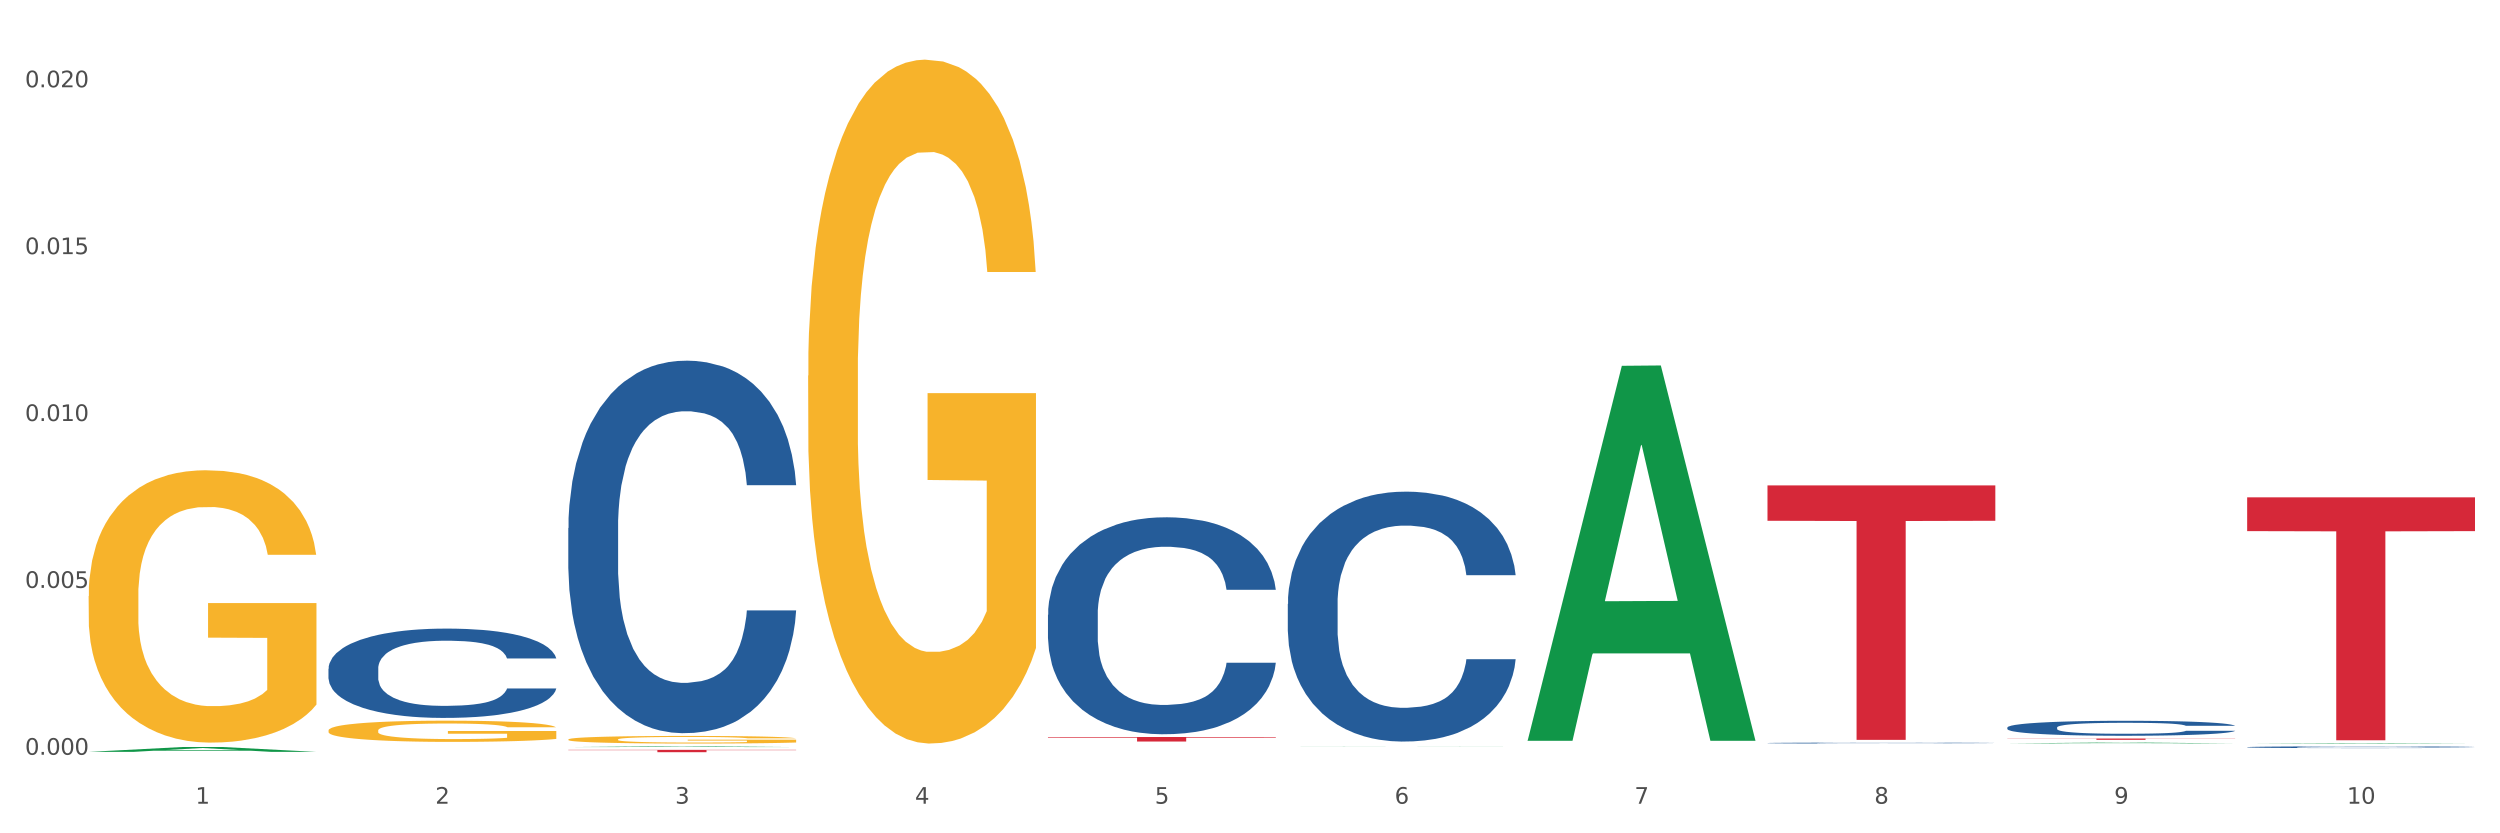
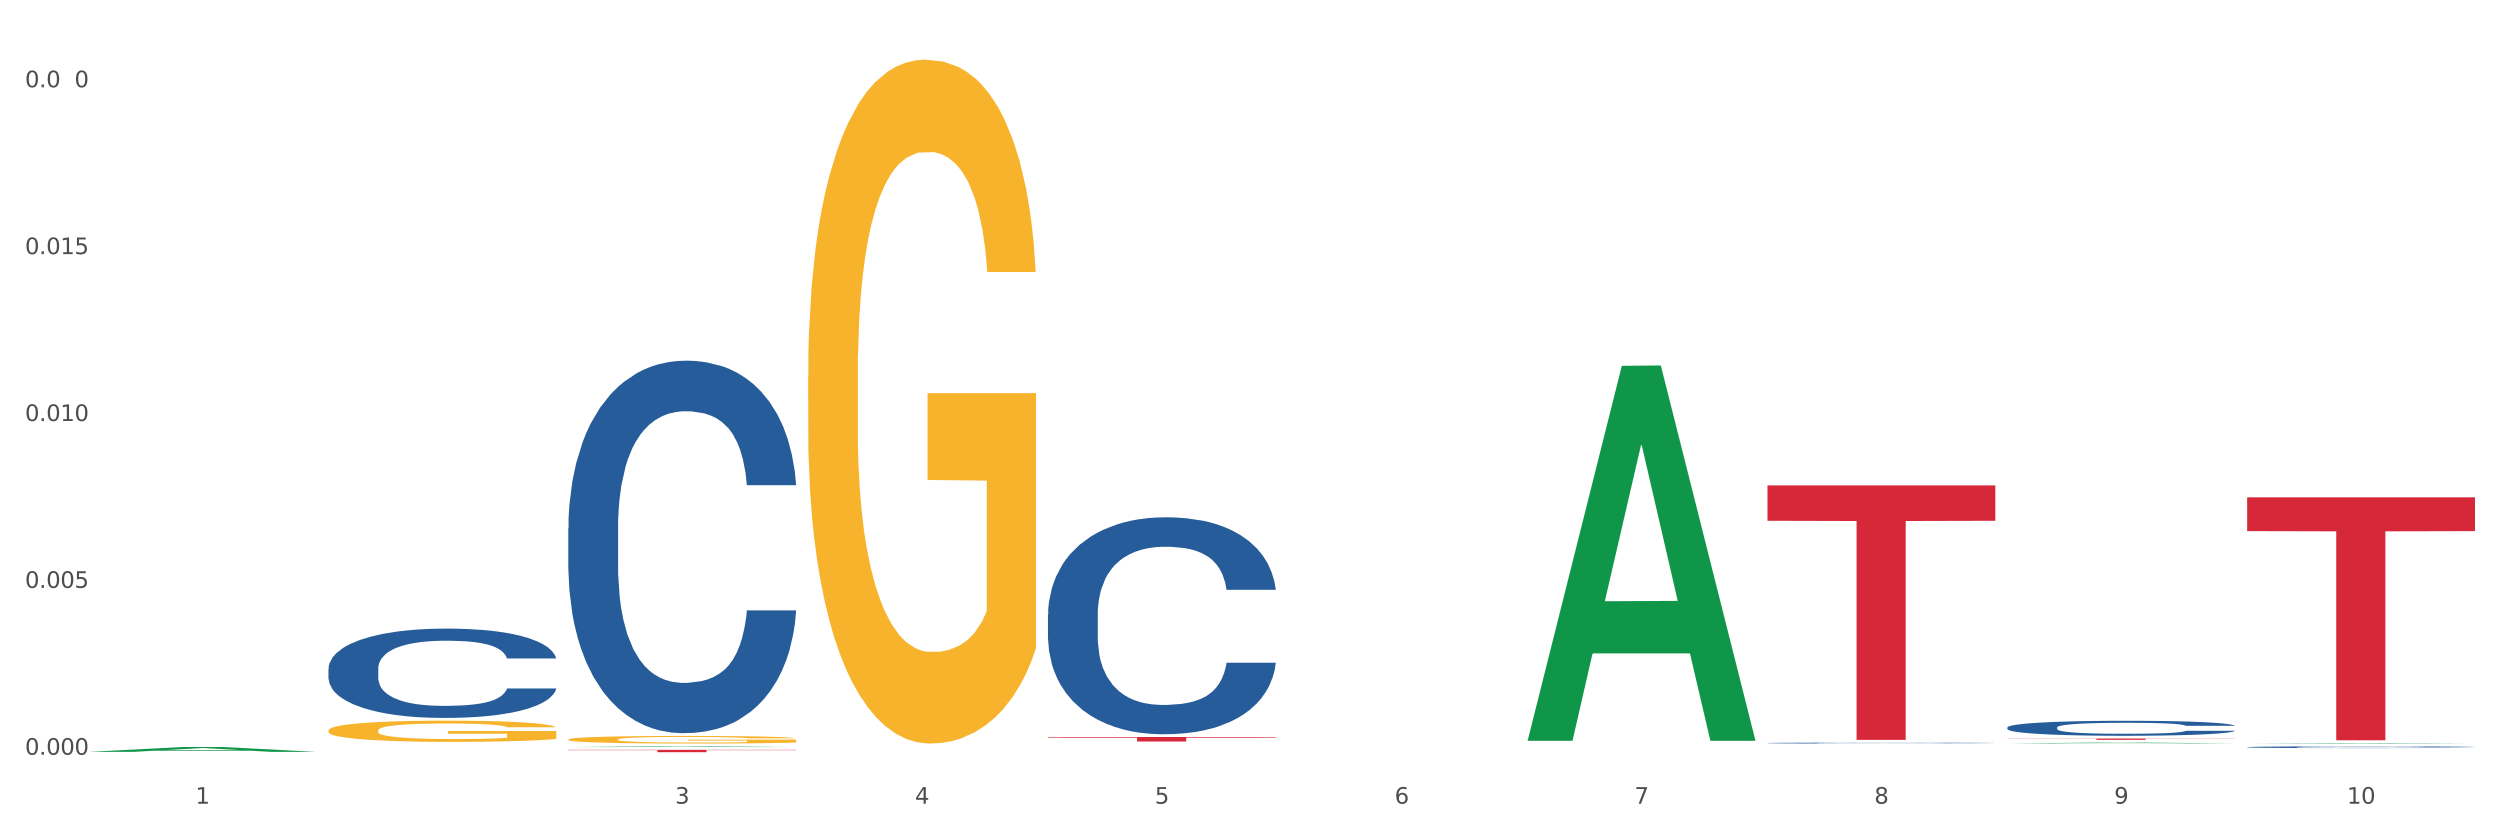
<svg xmlns="http://www.w3.org/2000/svg" xmlns:xlink="http://www.w3.org/1999/xlink" width="1080pt" height="360pt" viewBox="0 0 1080 360" version="1.1">
  <rect x="0" y="0" width="1080" height="360" fill="#333333" stroke="none" />
  <defs>
    <style type="text/css">*{stroke-linejoin: round; stroke-linecap: butt}</style>
  </defs>
  <g id="figure_1">
    <g id="patch_1">
      <path d="M 0 360  L 1080 360  L 1080 0  L 0 0  z " style="fill: #ffffff; stroke: #ffffff; stroke-linejoin: miter" />
    </g>
    <g id="axes_1">
      <g id="matplotlib.axis_1">
        <g id="xtick_1">
          <g id="text_1">
            <g style="fill: #4d4d4d" transform="translate(84.444 347.204) scale(0.096 -0.096)">
              <defs>
                <path id="DejaVuSans-31" d="M 794 531  L 1825 531  L 1825 4091  L 703 3866  L 703 4441  L 1819 4666  L 2450 4666  L 2450 531  L 3481 531  L 3481 0  L 794 0  L 794 531  z " transform="scale(0.016)" />
              </defs>
              <use xlink:href="#DejaVuSans-31" />
            </g>
          </g>
        </g>
        <g id="xtick_2">
          <g id="text_2">
            <g style="fill: #4d4d4d" transform="translate(188.053 347.204) scale(0.096 -0.096)">
              <defs>
-                 <path id="DejaVuSans-32" d="M 1228 531  L 3431 531  L 3431 0  L 469 0  L 469 531  Q 828 903 1448 1529  Q 2069 2156 2228 2338  Q 2531 2678 2651 2914  Q 2772 3150 2772 3378  Q 2772 3750 2511 3984  Q 2250 4219 1831 4219  Q 1534 4219 1204 4116  Q 875 4013 500 3803  L 500 4441  Q 881 4594 1212 4672  Q 1544 4750 1819 4750  Q 2544 4750 2975 4387  Q 3406 4025 3406 3419  Q 3406 3131 3298 2873  Q 3191 2616 2906 2266  Q 2828 2175 2409 1742  Q 1991 1309 1228 531  z " transform="scale(0.016)" />
-               </defs>
+                 </defs>
              <use xlink:href="#DejaVuSans-32" />
            </g>
          </g>
        </g>
        <g id="xtick_3">
          <g id="text_3">
            <g style="fill: #4d4d4d" transform="translate(291.663 347.204) scale(0.096 -0.096)">
              <defs>
                <path id="DejaVuSans-33" d="M 2597 2516  Q 3050 2419 3304 2112  Q 3559 1806 3559 1356  Q 3559 666 3084 287  Q 2609 -91 1734 -91  Q 1441 -91 1130 -33  Q 819 25 488 141  L 488 750  Q 750 597 1062 519  Q 1375 441 1716 441  Q 2309 441 2620 675  Q 2931 909 2931 1356  Q 2931 1769 2642 2001  Q 2353 2234 1838 2234  L 1294 2234  L 1294 2753  L 1863 2753  Q 2328 2753 2575 2939  Q 2822 3125 2822 3475  Q 2822 3834 2567 4026  Q 2313 4219 1838 4219  Q 1578 4219 1281 4162  Q 984 4106 628 3988  L 628 4550  Q 988 4650 1302 4700  Q 1616 4750 1894 4750  Q 2613 4750 3031 4423  Q 3450 4097 3450 3541  Q 3450 3153 3228 2886  Q 3006 2619 2597 2516  z " transform="scale(0.016)" />
              </defs>
              <use xlink:href="#DejaVuSans-33" />
            </g>
          </g>
        </g>
        <g id="xtick_4">
          <g id="text_4">
            <g style="fill: #4d4d4d" transform="translate(395.273 347.204) scale(0.096 -0.096)">
              <defs>
                <path id="DejaVuSans-34" d="M 2419 4116  L 825 1625  L 2419 1625  L 2419 4116  z M 2253 4666  L 3047 4666  L 3047 1625  L 3713 1625  L 3713 1100  L 3047 1100  L 3047 0  L 2419 0  L 2419 1100  L 313 1100  L 313 1709  L 2253 4666  z " transform="scale(0.016)" />
              </defs>
              <use xlink:href="#DejaVuSans-34" />
            </g>
          </g>
        </g>
        <g id="xtick_5">
          <g id="text_5">
            <g style="fill: #4d4d4d" transform="translate(498.883 347.204) scale(0.096 -0.096)">
              <defs>
                <path id="DejaVuSans-35" d="M 691 4666  L 3169 4666  L 3169 4134  L 1269 4134  L 1269 2991  Q 1406 3038 1543 3061  Q 1681 3084 1819 3084  Q 2600 3084 3056 2656  Q 3513 2228 3513 1497  Q 3513 744 3044 326  Q 2575 -91 1722 -91  Q 1428 -91 1123 -41  Q 819 9 494 109  L 494 744  Q 775 591 1075 516  Q 1375 441 1709 441  Q 2250 441 2565 725  Q 2881 1009 2881 1497  Q 2881 1984 2565 2268  Q 2250 2553 1709 2553  Q 1456 2553 1204 2497  Q 953 2441 691 2322  L 691 4666  z " transform="scale(0.016)" />
              </defs>
              <use xlink:href="#DejaVuSans-35" />
            </g>
          </g>
        </g>
        <g id="xtick_6">
          <g id="text_6">
            <g style="fill: #4d4d4d" transform="translate(602.492 347.204) scale(0.096 -0.096)">
              <defs>
                <path id="DejaVuSans-36" d="M 2113 2584  Q 1688 2584 1439 2293  Q 1191 2003 1191 1497  Q 1191 994 1439 701  Q 1688 409 2113 409  Q 2538 409 2786 701  Q 3034 994 3034 1497  Q 3034 2003 2786 2293  Q 2538 2584 2113 2584  z M 3366 4563  L 3366 3988  Q 3128 4100 2886 4159  Q 2644 4219 2406 4219  Q 1781 4219 1451 3797  Q 1122 3375 1075 2522  Q 1259 2794 1537 2939  Q 1816 3084 2150 3084  Q 2853 3084 3261 2657  Q 3669 2231 3669 1497  Q 3669 778 3244 343  Q 2819 -91 2113 -91  Q 1303 -91 875 529  Q 447 1150 447 2328  Q 447 3434 972 4092  Q 1497 4750 2381 4750  Q 2619 4750 2861 4703  Q 3103 4656 3366 4563  z " transform="scale(0.016)" />
              </defs>
              <use xlink:href="#DejaVuSans-36" />
            </g>
          </g>
        </g>
        <g id="xtick_7">
          <g id="text_7">
            <g style="fill: #4d4d4d" transform="translate(706.102 347.204) scale(0.096 -0.096)">
              <defs>
                <path id="DejaVuSans-37" d="M 525 4666  L 3525 4666  L 3525 4397  L 1831 0  L 1172 0  L 2766 4134  L 525 4134  L 525 4666  z " transform="scale(0.016)" />
              </defs>
              <use xlink:href="#DejaVuSans-37" />
            </g>
          </g>
        </g>
        <g id="xtick_8">
          <g id="text_8">
            <g style="fill: #4d4d4d" transform="translate(809.712 347.204) scale(0.096 -0.096)">
              <defs>
                <path id="DejaVuSans-38" d="M 2034 2216  Q 1584 2216 1326 1975  Q 1069 1734 1069 1313  Q 1069 891 1326 650  Q 1584 409 2034 409  Q 2484 409 2743 651  Q 3003 894 3003 1313  Q 3003 1734 2745 1975  Q 2488 2216 2034 2216  z M 1403 2484  Q 997 2584 770 2862  Q 544 3141 544 3541  Q 544 4100 942 4425  Q 1341 4750 2034 4750  Q 2731 4750 3128 4425  Q 3525 4100 3525 3541  Q 3525 3141 3298 2862  Q 3072 2584 2669 2484  Q 3125 2378 3379 2068  Q 3634 1759 3634 1313  Q 3634 634 3220 271  Q 2806 -91 2034 -91  Q 1263 -91 848 271  Q 434 634 434 1313  Q 434 1759 690 2068  Q 947 2378 1403 2484  z M 1172 3481  Q 1172 3119 1398 2916  Q 1625 2713 2034 2713  Q 2441 2713 2670 2916  Q 2900 3119 2900 3481  Q 2900 3844 2670 4047  Q 2441 4250 2034 4250  Q 1625 4250 1398 4047  Q 1172 3844 1172 3481  z " transform="scale(0.016)" />
              </defs>
              <use xlink:href="#DejaVuSans-38" />
            </g>
          </g>
        </g>
        <g id="xtick_9">
          <g id="text_9">
            <g style="fill: #4d4d4d" transform="translate(913.322 347.204) scale(0.096 -0.096)">
              <defs>
                <path id="DejaVuSans-39" d="M 703 97  L 703 672  Q 941 559 1184 500  Q 1428 441 1663 441  Q 2288 441 2617 861  Q 2947 1281 2994 2138  Q 2813 1869 2534 1725  Q 2256 1581 1919 1581  Q 1219 1581 811 2004  Q 403 2428 403 3163  Q 403 3881 828 4315  Q 1253 4750 1959 4750  Q 2769 4750 3195 4129  Q 3622 3509 3622 2328  Q 3622 1225 3098 567  Q 2575 -91 1691 -91  Q 1453 -91 1209 -44  Q 966 3 703 97  z M 1959 2075  Q 2384 2075 2632 2365  Q 2881 2656 2881 3163  Q 2881 3666 2632 3958  Q 2384 4250 1959 4250  Q 1534 4250 1286 3958  Q 1038 3666 1038 3163  Q 1038 2656 1286 2365  Q 1534 2075 1959 2075  z " transform="scale(0.016)" />
              </defs>
              <use xlink:href="#DejaVuSans-39" />
            </g>
          </g>
        </g>
        <g id="xtick_10">
          <g id="text_10">
            <g style="fill: #4d4d4d" transform="translate(1013.877 347.204) scale(0.096 -0.096)">
              <defs>
                <path id="DejaVuSans-30" d="M 2034 4250  Q 1547 4250 1301 3770  Q 1056 3291 1056 2328  Q 1056 1369 1301 889  Q 1547 409 2034 409  Q 2525 409 2770 889  Q 3016 1369 3016 2328  Q 3016 3291 2770 3770  Q 2525 4250 2034 4250  z M 2034 4750  Q 2819 4750 3233 4129  Q 3647 3509 3647 2328  Q 3647 1150 3233 529  Q 2819 -91 2034 -91  Q 1250 -91 836 529  Q 422 1150 422 2328  Q 422 3509 836 4129  Q 1250 4750 2034 4750  z " transform="scale(0.016)" />
              </defs>
              <use xlink:href="#DejaVuSans-31" />
              <use xlink:href="#DejaVuSans-30" transform="translate(63.623 0)" />
            </g>
          </g>
        </g>
        <g id="xtick_11" />
        <g id="xtick_12" />
        <g id="xtick_13" />
        <g id="xtick_14" />
        <g id="xtick_15" />
        <g id="xtick_16" />
        <g id="xtick_17" />
        <g id="xtick_18" />
        <g id="xtick_19" />
      </g>
      <g id="matplotlib.axis_2">
        <g id="ytick_1">
          <g id="text_11">
            <g style="fill: #4d4d4d" transform="translate(10.8 326.052) scale(0.096 -0.096)">
              <defs>
                <path id="DejaVuSans-2e" d="M 684 794  L 1344 794  L 1344 0  L 684 0  L 684 794  z " transform="scale(0.016)" />
              </defs>
              <use xlink:href="#DejaVuSans-30" />
              <use xlink:href="#DejaVuSans-2e" transform="translate(63.623 0)" />
              <use xlink:href="#DejaVuSans-30" transform="translate(95.41 0)" />
              <use xlink:href="#DejaVuSans-30" transform="translate(159.033 0)" />
              <use xlink:href="#DejaVuSans-30" transform="translate(222.656 0)" />
            </g>
          </g>
        </g>
        <g id="ytick_2">
          <g id="text_12">
            <g style="fill: #4d4d4d" transform="translate(10.8 253.966) scale(0.096 -0.096)">
              <use xlink:href="#DejaVuSans-30" />
              <use xlink:href="#DejaVuSans-2e" transform="translate(63.623 0)" />
              <use xlink:href="#DejaVuSans-30" transform="translate(95.41 0)" />
              <use xlink:href="#DejaVuSans-30" transform="translate(159.033 0)" />
              <use xlink:href="#DejaVuSans-35" transform="translate(222.656 0)" />
            </g>
          </g>
        </g>
        <g id="ytick_3">
          <g id="text_13">
            <g style="fill: #4d4d4d" transform="translate(10.8 181.88) scale(0.096 -0.096)">
              <use xlink:href="#DejaVuSans-30" />
              <use xlink:href="#DejaVuSans-2e" transform="translate(63.623 0)" />
              <use xlink:href="#DejaVuSans-30" transform="translate(95.41 0)" />
              <use xlink:href="#DejaVuSans-31" transform="translate(159.033 0)" />
              <use xlink:href="#DejaVuSans-30" transform="translate(222.656 0)" />
            </g>
          </g>
        </g>
        <g id="ytick_4">
          <g id="text_14">
            <g style="fill: #4d4d4d" transform="translate(10.8 109.794) scale(0.096 -0.096)">
              <use xlink:href="#DejaVuSans-30" />
              <use xlink:href="#DejaVuSans-2e" transform="translate(63.623 0)" />
              <use xlink:href="#DejaVuSans-30" transform="translate(95.41 0)" />
              <use xlink:href="#DejaVuSans-31" transform="translate(159.033 0)" />
              <use xlink:href="#DejaVuSans-35" transform="translate(222.656 0)" />
            </g>
          </g>
        </g>
        <g id="ytick_5">
          <g id="text_15">
            <g style="fill: #4d4d4d" transform="translate(10.8 37.708) scale(0.096 -0.096)">
              <use xlink:href="#DejaVuSans-30" />
              <use xlink:href="#DejaVuSans-2e" transform="translate(63.623 0)" />
              <use xlink:href="#DejaVuSans-30" transform="translate(95.41 0)" />
              <use xlink:href="#DejaVuSans-32" transform="translate(159.033 0)" />
              <use xlink:href="#DejaVuSans-30" transform="translate(222.656 0)" />
            </g>
          </g>
        </g>
        <g id="ytick_6" />
        <g id="ytick_7" />
        <g id="ytick_8" />
        <g id="ytick_9" />
      </g>
      <g id="PolyCollection_1">
        <path d="M 38.283 324.808  L 38.384 324.806  L 78.974 322.695  L 95.818 322.693  L 136.712 324.812  L 117.229 324.812  L 108.401 324.319  L 66.493 324.319  L 66.188 324.327  L 57.664 324.812  L 38.283 324.812  L 38.283 324.808  L 71.769 324.024  L 103.125 324.022  L 87.599 323.145  L 87.396 323.141  L 87.193 323.147  L 71.668 324.022  L 71.769 324.024  L 38.283 324.808  z " clip-path="url(#pab3e0c4319)" style="fill: #109648" />
        <path d="M 970.771 322.767  L 970.887 322.766  L 970.887 322.747  L 971.236 322.72  L 972.516 322.672  L 974.145 322.635  L 976.937 322.592  L 978.45 322.574  L 980.428 322.554  L 984.5 322.522  L 989.154 322.494  L 992.411 322.479  L 994.854 322.469  L 1000.323 322.452  L 1003.464 322.444  L 1006.722 322.438  L 1009.514 322.434  L 1014.168 322.429  L 1017.891 322.427  L 1022.196 322.426  L 1025.803 322.427  L 1030.573 322.43  L 1037.554 322.438  L 1040.23 322.443  L 1043.836 322.451  L 1047.56 322.462  L 1050.585 322.473  L 1054.075 322.489  L 1057.682 322.51  L 1061.172 322.536  L 1063.615 322.561  L 1065.593 322.586  L 1067.338 322.617  L 1068.618 322.651  L 1069.2 322.68  L 1047.909 322.68  L 1047.327 322.654  L 1046.163 322.626  L 1045 322.608  L 1043.72 322.592  L 1041.742 322.575  L 1039.997 322.564  L 1037.088 322.551  L 1034.412 322.543  L 1032.202 322.538  L 1029.526 322.534  L 1023.825 322.529  L 1019.753 322.529  L 1017.193 322.531  L 1014.052 322.534  L 1011.376 322.539  L 1008.234 322.547  L 1005.791 322.556  L 1003.348 322.568  L 1001.952 322.577  L 999.857 322.592  L 998.461 322.604  L 996.6 322.626  L 995.553 322.641  L 993.691 322.68  L 992.877 322.709  L 992.528 322.729  L 992.295 322.752  L 992.295 322.859  L 992.993 322.908  L 993.575 322.929  L 994.505 322.952  L 996.251 322.983  L 998.81 323.012  L 1001.486 323.034  L 1003.697 323.047  L 1005.791 323.057  L 1007.885 323.064  L 1010.445 323.071  L 1012.539 323.075  L 1015.681 323.079  L 1019.404 323.082  L 1022.312 323.082  L 1028.246 323.078  L 1030.922 323.075  L 1033.482 323.07  L 1036.274 323.062  L 1038.484 323.054  L 1039.764 323.048  L 1041.859 323.035  L 1043.487 323.021  L 1044.884 323.005  L 1045.814 322.991  L 1046.861 322.97  L 1047.676 322.947  L 1047.909 322.934  L 1069.2 322.934  L 1068.735 322.959  L 1067.92 322.983  L 1066.291 323.016  L 1065.012 323.035  L 1063.034 323.057  L 1060.939 323.077  L 1058.031 323.098  L 1055.355 323.114  L 1052.562 323.128  L 1049.537 323.14  L 1044.069 323.158  L 1042.091 323.163  L 1037.903 323.171  L 1034.645 323.176  L 1029.875 323.181  L 1024.988 323.183  L 1019.869 323.184  L 1015.332 323.183  L 1010.329 323.178  L 1007.187 323.174  L 1003.697 323.168  L 999.625 323.158  L 995.785 323.147  L 992.179 323.133  L 988.804 323.117  L 985.663 323.099  L 981.591 323.069  L 978.566 323.04  L 976.355 323.013  L 974.843 322.99  L 973.33 322.961  L 972.516 322.941  L 971.236 322.893  L 970.771 322.848  L 970.771 322.767  z " clip-path="url(#pab3e0c4319)" style="fill: #255c99" />
        <path d="M 867.161 314.287  L 867.277 314.281  L 867.277 314.115  L 867.626 313.89  L 868.906 313.476  L 870.535 313.162  L 873.327 312.795  L 874.84 312.641  L 876.818 312.47  L 880.89 312.192  L 885.544 311.955  L 888.801 311.825  L 891.245 311.742  L 896.713 311.594  L 899.854 311.529  L 903.112 311.475  L 905.904 311.44  L 910.558 311.398  L 914.281 311.381  L 918.586 311.375  L 922.193 311.381  L 926.963 311.404  L 933.944 311.475  L 936.62 311.517  L 940.227 311.588  L 943.95 311.683  L 946.975 311.777  L 950.465 311.913  L 954.072 312.091  L 957.562 312.316  L 960.006 312.523  L 961.984 312.742  L 963.729 313.008  L 965.009 313.299  L 965.59 313.541  L 944.299 313.541  L 943.717 313.322  L 942.554 313.085  L 941.39 312.926  L 940.11 312.795  L 938.132 312.647  L 936.387 312.553  L 933.479 312.44  L 930.803 312.369  L 928.592 312.328  L 925.916 312.292  L 920.215 312.257  L 916.143 312.257  L 913.583 312.269  L 910.442 312.298  L 907.766 312.34  L 904.625 312.411  L 902.181 312.488  L 899.738 312.588  L 898.342 312.659  L 896.248 312.789  L 894.851 312.896  L 892.99 313.08  L 891.943 313.21  L 890.081 313.547  L 889.267 313.796  L 888.918 313.967  L 888.685 314.157  L 888.685 315.08  L 889.383 315.495  L 889.965 315.672  L 890.896 315.874  L 892.641 316.134  L 895.201 316.388  L 897.877 316.572  L 900.087 316.684  L 902.181 316.767  L 904.276 316.832  L 906.835 316.892  L 908.929 316.927  L 912.071 316.963  L 915.794 316.98  L 918.703 316.98  L 924.636 316.951  L 927.312 316.921  L 929.872 316.88  L 932.664 316.815  L 934.875 316.744  L 936.155 316.69  L 938.249 316.578  L 939.878 316.46  L 941.274 316.323  L 942.205 316.205  L 943.252 316.027  L 944.066 315.826  L 944.299 315.72  L 965.59 315.72  L 965.125 315.933  L 964.31 316.14  L 962.682 316.418  L 961.402 316.578  L 959.424 316.773  L 957.33 316.939  L 954.421 317.123  L 951.745 317.259  L 948.953 317.377  L 945.928 317.484  L 940.459 317.632  L 938.481 317.673  L 934.293 317.744  L 931.035 317.785  L 926.265 317.827  L 921.379 317.851  L 916.259 317.857  L 911.722 317.845  L 906.719 317.809  L 903.577 317.774  L 900.087 317.72  L 896.015 317.637  L 892.176 317.537  L 888.569 317.418  L 885.195 317.282  L 882.053 317.128  L 877.981 316.874  L 874.956 316.625  L 872.746 316.394  L 871.233 316.199  L 869.721 315.95  L 868.906 315.779  L 867.626 315.364  L 867.161 314.98  L 867.161 314.287  z " clip-path="url(#pab3e0c4319)" style="fill: #255c99" />
        <path d="M 763.551 320.994  L 763.668 320.994  L 763.668 320.983  L 764.017 320.969  L 765.296 320.943  L 766.925 320.924  L 769.718 320.901  L 771.23 320.891  L 773.208 320.88  L 777.28 320.863  L 781.934 320.848  L 785.192 320.84  L 787.635 320.834  L 793.103 320.825  L 796.245 320.821  L 799.502 320.818  L 802.295 320.816  L 806.949 320.813  L 810.672 320.812  L 814.976 320.811  L 818.583 320.812  L 823.353 320.813  L 830.334 320.818  L 833.01 320.82  L 836.617 320.825  L 840.34 320.831  L 843.365 320.837  L 846.855 320.845  L 850.462 320.856  L 853.953 320.87  L 856.396 320.883  L 858.374 320.897  L 860.119 320.914  L 861.399 320.932  L 861.981 320.947  L 840.689 320.947  L 840.107 320.934  L 838.944 320.919  L 837.78 320.909  L 836.501 320.901  L 834.523 320.891  L 832.777 320.885  L 829.869 320.878  L 827.193 320.874  L 824.982 320.871  L 822.306 320.869  L 816.605 320.867  L 812.533 320.867  L 809.974 320.868  L 806.832 320.869  L 804.156 320.872  L 801.015 320.876  L 798.572 320.881  L 796.128 320.888  L 794.732 320.892  L 792.638 320.9  L 791.242 320.907  L 789.38 320.918  L 788.333 320.926  L 786.472 320.948  L 785.657 320.963  L 785.308 320.974  L 785.075 320.986  L 785.075 321.044  L 785.773 321.07  L 786.355 321.081  L 787.286 321.093  L 789.031 321.11  L 791.591 321.126  L 794.267 321.137  L 796.477 321.144  L 798.572 321.149  L 800.666 321.154  L 803.225 321.157  L 805.32 321.159  L 808.461 321.162  L 812.184 321.163  L 815.093 321.163  L 821.026 321.161  L 823.702 321.159  L 826.262 321.157  L 829.054 321.152  L 831.265 321.148  L 832.545 321.145  L 834.639 321.138  L 836.268 321.13  L 837.664 321.122  L 838.595 321.114  L 839.642 321.103  L 840.456 321.09  L 840.689 321.084  L 861.981 321.084  L 861.515 321.097  L 860.701 321.11  L 859.072 321.128  L 857.792 321.138  L 855.814 321.15  L 853.72 321.16  L 850.811 321.172  L 848.135 321.18  L 845.343 321.188  L 842.318 321.194  L 836.85 321.204  L 834.872 321.206  L 830.683 321.211  L 827.426 321.213  L 822.655 321.216  L 817.769 321.217  L 812.65 321.218  L 808.112 321.217  L 803.109 321.215  L 799.968 321.213  L 796.477 321.209  L 792.405 321.204  L 788.566 321.198  L 784.959 321.19  L 781.585 321.182  L 778.444 321.172  L 774.371 321.156  L 771.346 321.141  L 769.136 321.126  L 767.623 321.114  L 766.111 321.098  L 765.296 321.088  L 764.017 321.062  L 763.551 321.037  L 763.551 320.994  z " clip-path="url(#pab3e0c4319)" style="fill: #255c99" />
-         <path d="M 556.332 260.902  L 556.448 260.803  L 556.448 258.042  L 556.797 254.295  L 558.077 247.393  L 559.706 242.167  L 562.498 236.053  L 564.011 233.489  L 565.989 230.63  L 570.061 225.995  L 574.715 222.051  L 577.972 219.881  L 580.415 218.501  L 585.884 216.036  L 589.025 214.951  L 592.283 214.064  L 595.075 213.472  L 599.729 212.782  L 603.452 212.486  L 607.757 212.387  L 611.364 212.486  L 616.134 212.88  L 623.115 214.064  L 625.791 214.754  L 629.397 215.937  L 633.121 217.515  L 636.146 219.093  L 639.636 221.36  L 643.243 224.319  L 646.733 228.066  L 649.176 231.517  L 651.154 235.166  L 652.899 239.603  L 654.179 244.435  L 654.761 248.477  L 633.47 248.477  L 632.888 244.829  L 631.724 240.885  L 630.561 238.222  L 629.281 236.053  L 627.303 233.588  L 625.558 232.01  L 622.649 230.137  L 619.973 228.953  L 617.763 228.263  L 615.087 227.671  L 609.386 227.08  L 605.314 227.08  L 602.754 227.277  L 599.613 227.77  L 596.937 228.46  L 593.795 229.643  L 591.352 230.925  L 588.909 232.602  L 587.513 233.785  L 585.418 235.954  L 584.022 237.729  L 582.161 240.786  L 581.114 242.955  L 579.252 248.576  L 578.438 252.718  L 578.089 255.577  L 577.856 258.733  L 577.856 274.115  L 578.554 281.018  L 579.136 283.976  L 580.066 287.329  L 581.812 291.668  L 584.371 295.908  L 587.047 298.964  L 589.258 300.838  L 591.352 302.219  L 593.446 303.303  L 596.006 304.289  L 598.1 304.881  L 601.242 305.473  L 604.965 305.768  L 607.873 305.768  L 613.807 305.275  L 616.483 304.782  L 619.043 304.092  L 621.835 303.007  L 624.045 301.824  L 625.325 300.937  L 627.42 299.063  L 629.048 297.091  L 630.445 294.823  L 631.375 292.851  L 632.422 289.893  L 633.237 286.54  L 633.47 284.765  L 654.761 284.765  L 654.296 288.315  L 653.481 291.766  L 651.852 296.401  L 650.573 299.063  L 648.595 302.317  L 646.5 305.078  L 643.592 308.135  L 640.916 310.403  L 638.123 312.375  L 635.098 314.15  L 629.63 316.615  L 627.652 317.305  L 623.464 318.489  L 620.206 319.179  L 615.436 319.869  L 610.549 320.264  L 605.43 320.362  L 600.893 320.165  L 595.89 319.573  L 592.748 318.982  L 589.258 318.094  L 585.186 316.714  L 581.346 315.037  L 577.74 313.065  L 574.365 310.797  L 571.224 308.234  L 567.152 303.993  L 564.127 299.852  L 561.916 296.006  L 560.404 292.752  L 558.891 288.611  L 558.077 285.751  L 556.797 278.849  L 556.332 272.439  L 556.332 260.902  z " clip-path="url(#pab3e0c4319)" style="fill: #255c99" />
        <path d="M 452.722 265.582  L 452.838 265.496  L 452.838 263.1  L 453.187 259.847  L 454.467 253.854  L 456.096 249.317  L 458.888 244.01  L 460.401 241.784  L 462.379 239.302  L 466.451 235.279  L 471.105 231.855  L 474.362 229.971  L 476.806 228.773  L 482.274 226.633  L 485.415 225.691  L 488.673 224.921  L 491.465 224.407  L 496.119 223.808  L 499.842 223.551  L 504.147 223.465  L 507.754 223.551  L 512.524 223.893  L 519.505 224.921  L 522.181 225.52  L 525.788 226.547  L 529.511 227.917  L 532.536 229.286  L 536.026 231.255  L 539.633 233.823  L 543.123 237.076  L 545.567 240.072  L 547.545 243.24  L 549.29 247.092  L 550.57 251.286  L 551.151 254.796  L 529.86 254.796  L 529.278 251.629  L 528.115 248.205  L 526.951 245.893  L 525.671 244.01  L 523.693 241.87  L 521.948 240.5  L 519.04 238.874  L 516.364 237.847  L 514.153 237.247  L 511.477 236.734  L 505.776 236.22  L 501.704 236.22  L 499.144 236.391  L 496.003 236.819  L 493.327 237.419  L 490.186 238.446  L 487.742 239.559  L 485.299 241.014  L 483.903 242.041  L 481.809 243.925  L 480.412 245.465  L 478.551 248.119  L 477.504 250.002  L 475.642 254.882  L 474.828 258.477  L 474.479 260.959  L 474.246 263.699  L 474.246 277.053  L 474.944 283.045  L 475.526 285.613  L 476.457 288.524  L 478.202 292.29  L 480.762 295.971  L 483.438 298.625  L 485.648 300.251  L 487.742 301.45  L 489.837 302.391  L 492.396 303.247  L 494.49 303.761  L 497.632 304.274  L 501.355 304.531  L 504.264 304.531  L 510.197 304.103  L 512.873 303.675  L 515.433 303.076  L 518.225 302.134  L 520.436 301.107  L 521.716 300.337  L 523.81 298.71  L 525.439 296.998  L 526.835 295.029  L 527.766 293.317  L 528.813 290.749  L 529.627 287.839  L 529.86 286.298  L 551.151 286.298  L 550.686 289.38  L 549.871 292.376  L 548.243 296.399  L 546.963 298.71  L 544.985 301.535  L 542.891 303.932  L 539.982 306.586  L 537.306 308.555  L 534.514 310.267  L 531.489 311.808  L 526.02 313.948  L 524.042 314.547  L 519.854 315.574  L 516.596 316.173  L 511.826 316.773  L 506.94 317.115  L 501.82 317.201  L 497.283 317.029  L 492.28 316.516  L 489.138 316.002  L 485.648 315.232  L 481.576 314.033  L 477.737 312.578  L 474.13 310.866  L 470.756 308.897  L 467.614 306.671  L 463.542 302.99  L 460.517 299.395  L 458.307 296.057  L 456.794 293.232  L 455.282 289.636  L 454.467 287.154  L 453.187 281.162  L 452.722 275.598  L 452.722 265.582  z " clip-path="url(#pab3e0c4319)" style="fill: #255c99" />
        <path d="M 245.502 228.115  L 245.619 227.968  L 245.619 223.853  L 245.968 218.268  L 247.248 207.98  L 248.877 200.19  L 251.669 191.078  L 253.181 187.256  L 255.159 182.994  L 259.231 176.086  L 263.885 170.207  L 267.143 166.974  L 269.586 164.916  L 275.055 161.242  L 278.196 159.625  L 281.454 158.303  L 284.246 157.421  L 288.9 156.392  L 292.623 155.951  L 296.928 155.804  L 300.534 155.951  L 305.305 156.539  L 312.285 158.303  L 314.961 159.331  L 318.568 161.095  L 322.291 163.447  L 325.316 165.798  L 328.807 169.179  L 332.413 173.588  L 335.904 179.173  L 338.347 184.317  L 340.325 189.755  L 342.07 196.369  L 343.35 203.57  L 343.932 209.596  L 322.64 209.596  L 322.059 204.158  L 320.895 198.279  L 319.732 194.311  L 318.452 191.078  L 316.474 187.403  L 314.729 185.052  L 311.82 182.259  L 309.144 180.496  L 306.934 179.467  L 304.258 178.585  L 298.557 177.703  L 294.484 177.703  L 291.925 177.997  L 288.783 178.732  L 286.107 179.761  L 282.966 181.524  L 280.523 183.435  L 278.08 185.934  L 276.683 187.697  L 274.589 190.931  L 273.193 193.576  L 271.331 198.132  L 270.284 201.366  L 268.423 209.743  L 267.608 215.916  L 267.259 220.178  L 267.027 224.881  L 267.027 247.809  L 267.725 258.097  L 268.306 262.507  L 269.237 267.504  L 270.982 273.97  L 273.542 280.29  L 276.218 284.846  L 278.429 287.639  L 280.523 289.697  L 282.617 291.313  L 285.177 292.783  L 287.271 293.665  L 290.412 294.547  L 294.135 294.988  L 297.044 294.988  L 302.978 294.253  L 305.654 293.518  L 308.213 292.489  L 311.006 290.872  L 313.216 289.109  L 314.496 287.786  L 316.59 284.993  L 318.219 282.054  L 319.615 278.674  L 320.546 275.734  L 321.593 271.325  L 322.408 266.328  L 322.64 263.682  L 343.932 263.682  L 343.466 268.973  L 342.652 274.117  L 341.023 281.025  L 339.743 284.993  L 337.765 289.843  L 335.671 293.959  L 332.762 298.515  L 330.087 301.895  L 327.294 304.835  L 324.269 307.48  L 318.801 311.155  L 316.823 312.183  L 312.635 313.947  L 309.377 314.976  L 304.607 316.005  L 299.72 316.593  L 294.601 316.74  L 290.063 316.446  L 285.06 315.564  L 281.919 314.682  L 278.429 313.359  L 274.356 311.302  L 270.517 308.803  L 266.91 305.864  L 263.536 302.483  L 260.395 298.662  L 256.323 292.342  L 253.298 286.169  L 251.087 280.437  L 249.575 275.587  L 248.062 269.414  L 247.248 265.152  L 245.968 254.864  L 245.502 245.311  L 245.502 228.115  z " clip-path="url(#pab3e0c4319)" style="fill: #255c99" />
        <path d="M 141.893 288.892  L 142.009 288.857  L 142.009 287.87  L 142.358 286.531  L 143.638 284.064  L 145.267 282.196  L 148.059 280.011  L 149.572 279.094  L 151.55 278.072  L 155.622 276.416  L 160.276 275.006  L 163.533 274.231  L 165.977 273.737  L 171.445 272.856  L 174.586 272.468  L 177.844 272.151  L 180.636 271.94  L 185.29 271.693  L 189.013 271.587  L 193.318 271.552  L 196.925 271.587  L 201.695 271.728  L 208.676 272.151  L 211.352 272.398  L 214.958 272.821  L 218.682 273.385  L 221.707 273.949  L 225.197 274.759  L 228.804 275.817  L 232.294 277.156  L 234.737 278.389  L 236.715 279.693  L 238.46 281.279  L 239.74 283.006  L 240.322 284.451  L 219.031 284.451  L 218.449 283.147  L 217.285 281.738  L 216.122 280.786  L 214.842 280.011  L 212.864 279.129  L 211.119 278.566  L 208.21 277.896  L 205.534 277.473  L 203.324 277.226  L 200.648 277.015  L 194.947 276.803  L 190.875 276.803  L 188.315 276.874  L 185.174 277.05  L 182.498 277.297  L 179.356 277.72  L 176.913 278.178  L 174.47 278.777  L 173.074 279.2  L 170.979 279.975  L 169.583 280.61  L 167.722 281.702  L 166.675 282.478  L 164.813 284.487  L 163.999 285.967  L 163.65 286.989  L 163.417 288.117  L 163.417 293.615  L 164.115 296.082  L 164.697 297.139  L 165.627 298.337  L 167.373 299.888  L 169.932 301.404  L 172.608 302.496  L 174.819 303.166  L 176.913 303.659  L 179.007 304.047  L 181.567 304.399  L 183.661 304.611  L 186.803 304.822  L 190.526 304.928  L 193.434 304.928  L 199.368 304.752  L 202.044 304.576  L 204.604 304.329  L 207.396 303.941  L 209.606 303.518  L 210.886 303.201  L 212.981 302.531  L 214.609 301.827  L 216.006 301.016  L 216.936 300.311  L 217.983 299.254  L 218.798 298.055  L 219.031 297.421  L 240.322 297.421  L 239.857 298.69  L 239.042 299.923  L 237.413 301.58  L 236.134 302.531  L 234.156 303.694  L 232.061 304.681  L 229.153 305.774  L 226.477 306.584  L 223.684 307.289  L 220.659 307.924  L 215.191 308.805  L 213.213 309.052  L 209.025 309.474  L 205.767 309.721  L 200.997 309.968  L 196.11 310.109  L 190.991 310.144  L 186.454 310.074  L 181.451 309.862  L 178.309 309.651  L 174.819 309.333  L 170.747 308.84  L 166.907 308.241  L 163.301 307.536  L 159.926 306.725  L 156.785 305.809  L 152.713 304.294  L 149.688 302.813  L 147.477 301.439  L 145.965 300.276  L 144.452 298.796  L 143.638 297.773  L 142.358 295.306  L 141.893 293.016  L 141.893 288.892  z " clip-path="url(#pab3e0c4319)" style="fill: #255c99" />
-         <path d="M 38.283 257.518  L 38.399 257.411  L 38.399 253.543  L 38.632 250.211  L 39.794 242.152  L 41.537 235.49  L 42.815 231.944  L 44.093 229.043  L 45.604 226.141  L 47.464 223.133  L 50.834 218.727  L 52.925 216.471  L 55.482 214.106  L 60.13 210.668  L 63.5 208.734  L 66.987 207.122  L 72.681 205.188  L 76.4 204.328  L 80.351 203.683  L 85.115 203.254  L 88.718 203.146  L 96.62 203.468  L 103.36 204.436  L 106.614 205.188  L 110.798 206.477  L 113.006 207.337  L 116.608 209.056  L 120.327 211.313  L 122.883 213.247  L 126.718 216.9  L 129.623 220.554  L 132.296 225.067  L 133.691 228.183  L 134.737 231.084  L 135.666 234.416  L 136.596 239.681  L 115.678 239.681  L 114.865 235.92  L 113.587 232.374  L 111.727 228.935  L 110.1 226.786  L 107.311 224.1  L 104.755 222.381  L 102.082 221.091  L 98.828 220.017  L 96.271 219.479  L 92.669 219.049  L 85.58 219.157  L 80.816 220.017  L 77.562 221.091  L 75.47 222.058  L 73.611 223.133  L 71.519 224.637  L 69.078 226.894  L 67.335 228.935  L 65.592 231.514  L 64.198 234.093  L 62.919 237.102  L 61.873 240.326  L 61.06 243.657  L 60.363 247.74  L 59.782 254.51  L 59.782 269.231  L 60.014 272.562  L 60.595 276.968  L 61.292 280.299  L 62.455 284.275  L 63.5 286.961  L 65.476 290.83  L 67.684 294.053  L 69.427 296.095  L 71.17 297.814  L 74.192 300.178  L 77.562 302.112  L 80.467 303.294  L 84.418 304.369  L 87.091 304.799  L 89.415 305.014  L 95.109 305.014  L 99.177 304.691  L 103.709 303.939  L 107.195 302.972  L 110.1 301.79  L 113.354 299.856  L 115.446 298.029  L 115.446 275.571  L 89.88 275.463  L 89.88 260.527  L 136.712 260.527  L 136.712 304.369  L 134.737 306.626  L 132.529 308.667  L 130.205 310.494  L 126.718 312.75  L 122.535 314.9  L 118.816 316.404  L 114.865 317.693  L 110.217 318.875  L 104.174 319.95  L 100.455 320.38  L 95.807 320.702  L 90.345 320.81  L 85.58 320.595  L 80.932 320.057  L 76.051 319.09  L 71.286 317.693  L 67.684 316.296  L 64.081 314.577  L 60.247 312.321  L 57.225 310.172  L 54.901 308.237  L 52.344 305.766  L 49.555 302.542  L 47.464 299.641  L 45.604 296.632  L 43.629 292.764  L 42.234 289.433  L 40.84 285.242  L 40.026 282.126  L 39.096 277.29  L 38.399 270.521  L 38.283 257.518  z " clip-path="url(#pab3e0c4319)" style="fill: #f7b32b" />
        <path d="M 245.502 323.931  L 343.932 323.931  L 343.932 324.072  L 305.213 324.073  L 305.213 324.95  L 283.988 324.95  L 283.988 324.073  L 245.502 324.072  L 245.502 323.932  L 245.502 323.931  z " clip-path="url(#pab3e0c4319)" style="fill: #d62839" />
        <path d="M 452.722 318.387  L 551.151 318.387  L 551.151 318.657  L 512.433 318.659  L 512.433 320.329  L 491.207 320.329  L 491.207 318.659  L 452.722 318.657  L 452.722 318.389  L 452.722 318.387  z " clip-path="url(#pab3e0c4319)" style="fill: #d62839" />
        <path d="M 763.551 209.698  L 861.981 209.698  L 861.981 224.974  L 823.262 225.077  L 823.262 319.625  L 802.037 319.625  L 802.037 225.077  L 763.551 224.974  L 763.551 209.801  L 763.551 209.698  z " clip-path="url(#pab3e0c4319)" style="fill: #d62839" />
        <path d="M 970.771 214.857  L 1069.2 214.857  L 1069.2 229.441  L 1030.481 229.539  L 1030.481 319.798  L 1009.256 319.798  L 1009.256 229.539  L 970.771 229.441  L 970.771 214.956  L 970.771 214.857  z " clip-path="url(#pab3e0c4319)" style="fill: #d62839" />
        <path d="M 349.112 162.291  L 349.228 162.021  L 349.228 152.307  L 349.461 143.943  L 350.623 123.706  L 352.366 106.977  L 353.644 98.073  L 354.923 90.787  L 356.433 83.502  L 358.293 75.947  L 361.663 64.884  L 363.755 59.218  L 366.311 53.282  L 370.96 44.647  L 374.33 39.79  L 377.816 35.743  L 383.51 30.886  L 387.229 28.728  L 391.18 27.109  L 395.945 26.029  L 399.547 25.759  L 407.449 26.569  L 414.189 28.997  L 417.443 30.886  L 421.627 34.124  L 423.835 36.283  L 427.437 40.6  L 431.156 46.266  L 433.713 51.123  L 437.548 60.297  L 440.453 69.471  L 443.126 80.804  L 444.52 88.629  L 445.566 95.914  L 446.496 104.279  L 447.425 117.5  L 426.508 117.5  L 425.694 108.056  L 424.416 99.152  L 422.557 90.517  L 420.93 85.121  L 418.141 78.375  L 415.584 74.058  L 412.911 70.82  L 409.657 68.122  L 407.101 66.773  L 403.498 65.694  L 396.409 65.963  L 391.645 68.122  L 388.391 70.82  L 386.299 73.249  L 384.44 75.947  L 382.348 79.724  L 379.908 85.391  L 378.165 90.517  L 376.421 96.993  L 375.027 103.469  L 373.749 111.024  L 372.703 119.119  L 371.889 127.483  L 371.192 137.737  L 370.611 154.736  L 370.611 191.702  L 370.843 200.066  L 371.424 211.129  L 372.122 219.494  L 373.284 229.477  L 374.33 236.223  L 376.305 245.937  L 378.513 254.031  L 380.256 259.158  L 381.999 263.475  L 385.021 269.411  L 388.391 274.268  L 391.296 277.236  L 395.247 279.935  L 397.92 281.014  L 400.244 281.553  L 405.939 281.553  L 410.006 280.744  L 414.538 278.855  L 418.024 276.427  L 420.93 273.459  L 424.183 268.602  L 426.275 264.015  L 426.275 207.621  L 400.709 207.352  L 400.709 169.846  L 447.542 169.846  L 447.542 279.935  L 445.566 285.601  L 443.358 290.728  L 441.034 295.315  L 437.548 300.981  L 433.364 306.377  L 429.645 310.155  L 425.694 313.393  L 421.046 316.361  L 415.003 319.059  L 411.284 320.138  L 406.636 320.948  L 401.174 321.218  L 396.409 320.678  L 391.761 319.329  L 386.88 316.901  L 382.116 313.393  L 378.513 309.885  L 374.911 305.568  L 371.076 299.902  L 368.054 294.505  L 365.73 289.648  L 363.174 283.442  L 360.385 275.347  L 358.293 268.062  L 356.433 260.507  L 354.458 250.793  L 353.063 242.429  L 351.669 231.906  L 350.855 224.081  L 349.926 211.939  L 349.228 194.94  L 349.112 162.291  z " clip-path="url(#pab3e0c4319)" style="fill: #f7b32b" />
        <path d="M 245.502 319.447  L 245.619 319.444  L 245.619 319.336  L 245.851 319.243  L 247.013 319.017  L 248.756 318.831  L 250.035 318.732  L 251.313 318.651  L 252.824 318.569  L 254.683 318.485  L 258.053 318.362  L 260.145 318.299  L 262.701 318.233  L 267.35 318.137  L 270.72 318.082  L 274.206 318.037  L 279.9 317.983  L 283.619 317.959  L 287.57 317.941  L 292.335 317.929  L 295.937 317.926  L 303.84 317.935  L 310.58 317.962  L 313.834 317.983  L 318.017 318.019  L 320.225 318.043  L 323.828 318.091  L 327.546 318.155  L 330.103 318.209  L 333.938 318.311  L 336.843 318.413  L 339.516 318.539  L 340.91 318.627  L 341.956 318.708  L 342.886 318.801  L 343.816 318.948  L 322.898 318.948  L 322.084 318.843  L 320.806 318.744  L 318.947 318.648  L 317.32 318.587  L 314.531 318.512  L 311.974 318.464  L 309.301 318.428  L 306.048 318.398  L 303.491 318.383  L 299.888 318.371  L 292.8 318.374  L 288.035 318.398  L 284.781 318.428  L 282.689 318.455  L 280.83 318.485  L 278.738 318.527  L 276.298 318.59  L 274.555 318.648  L 272.812 318.72  L 271.417 318.792  L 270.139 318.876  L 269.093 318.966  L 268.28 319.059  L 267.582 319.174  L 267.001 319.363  L 267.001 319.775  L 267.234 319.868  L 267.815 319.991  L 268.512 320.084  L 269.674 320.196  L 270.72 320.271  L 272.695 320.379  L 274.903 320.469  L 276.647 320.526  L 278.39 320.574  L 281.411 320.641  L 284.781 320.695  L 287.686 320.728  L 291.638 320.758  L 294.31 320.77  L 296.635 320.776  L 302.329 320.776  L 306.396 320.767  L 310.928 320.746  L 314.415 320.719  L 317.32 320.686  L 320.574 320.632  L 322.665 320.58  L 322.665 319.952  L 297.099 319.949  L 297.099 319.531  L 343.932 319.531  L 343.932 320.758  L 341.956 320.821  L 339.748 320.878  L 337.424 320.929  L 333.938 320.992  L 329.754 321.052  L 326.036 321.094  L 322.084 321.131  L 317.436 321.164  L 311.393 321.194  L 307.674 321.206  L 303.026 321.215  L 297.564 321.218  L 292.8 321.212  L 288.151 321.197  L 283.271 321.17  L 278.506 321.131  L 274.903 321.091  L 271.301 321.043  L 267.466 320.98  L 264.445 320.92  L 262.12 320.866  L 259.564 320.797  L 256.775 320.707  L 254.683 320.626  L 252.824 320.541  L 250.848 320.433  L 249.454 320.34  L 248.059 320.223  L 247.246 320.136  L 246.316 320  L 245.619 319.811  L 245.502 319.447  z " clip-path="url(#pab3e0c4319)" style="fill: #f7b32b" />
        <path d="M 141.893 315.568  L 142.009 315.559  L 142.009 315.258  L 142.241 314.998  L 143.403 314.37  L 145.147 313.851  L 146.425 313.575  L 147.703 313.349  L 149.214 313.123  L 151.073 312.888  L 154.443 312.545  L 156.535 312.369  L 159.092 312.185  L 163.74 311.917  L 167.11 311.766  L 170.596 311.64  L 176.291 311.49  L 180.009 311.423  L 183.961 311.373  L 188.725 311.339  L 192.328 311.331  L 200.23 311.356  L 206.97 311.431  L 210.224 311.49  L 214.407 311.59  L 216.615 311.657  L 220.218 311.791  L 223.937 311.967  L 226.493 312.118  L 230.328 312.402  L 233.233 312.687  L 235.906 313.039  L 237.301 313.282  L 238.346 313.508  L 239.276 313.767  L 240.206 314.178  L 219.288 314.178  L 218.475 313.885  L 217.196 313.608  L 215.337 313.34  L 213.71 313.173  L 210.921 312.963  L 208.364 312.83  L 205.692 312.729  L 202.438 312.645  L 199.881 312.603  L 196.279 312.57  L 189.19 312.578  L 184.425 312.645  L 181.171 312.729  L 179.08 312.804  L 177.22 312.888  L 175.129 313.005  L 172.688 313.181  L 170.945 313.34  L 169.202 313.541  L 167.807 313.742  L 166.529 313.977  L 165.483 314.228  L 164.67 314.487  L 163.973 314.806  L 163.391 315.333  L 163.391 316.48  L 163.624 316.74  L 164.205 317.083  L 164.902 317.343  L 166.064 317.653  L 167.11 317.862  L 169.086 318.163  L 171.294 318.415  L 173.037 318.574  L 174.78 318.708  L 177.801 318.892  L 181.171 319.043  L 184.077 319.135  L 188.028 319.218  L 190.701 319.252  L 193.025 319.269  L 198.719 319.269  L 202.786 319.244  L 207.319 319.185  L 210.805 319.11  L 213.71 319.017  L 216.964 318.867  L 219.056 318.724  L 219.056 316.974  L 193.49 316.966  L 193.49 315.802  L 240.322 315.802  L 240.322 319.218  L 238.346 319.394  L 236.138 319.553  L 233.814 319.696  L 230.328 319.872  L 226.144 320.039  L 222.426 320.156  L 218.475 320.257  L 213.826 320.349  L 207.783 320.433  L 204.065 320.466  L 199.416 320.491  L 193.955 320.5  L 189.19 320.483  L 184.542 320.441  L 179.661 320.366  L 174.896 320.257  L 171.294 320.148  L 167.691 320.014  L 163.856 319.838  L 160.835 319.671  L 158.511 319.52  L 155.954 319.327  L 153.165 319.076  L 151.073 318.85  L 149.214 318.616  L 147.238 318.314  L 145.844 318.055  L 144.449 317.728  L 143.636 317.485  L 142.706 317.108  L 142.009 316.581  L 141.893 315.568  z " clip-path="url(#pab3e0c4319)" style="fill: #f7b32b" />
        <path d="M 867.161 319.043  L 965.59 319.043  L 965.59 319.122  L 926.872 319.122  L 926.872 319.609  L 905.646 319.609  L 905.646 319.122  L 867.161 319.122  L 867.161 319.044  L 867.161 319.043  z " clip-path="url(#pab3e0c4319)" style="fill: #d62839" />
        <path d="M 970.771 321.217  L 970.872 321.217  L 1011.462 320.985  L 1028.306 320.985  L 1069.2 321.218  L 1049.717 321.218  L 1040.889 321.163  L 998.98 321.163  L 998.676 321.164  L 990.152 321.218  L 970.771 321.218  L 970.771 321.217  L 1004.257 321.131  L 1035.612 321.131  L 1020.087 321.034  L 1019.884 321.034  L 1019.681 321.035  L 1004.156 321.131  L 1004.257 321.131  L 970.771 321.217  z " clip-path="url(#pab3e0c4319)" style="fill: #109648" />
        <path d="M 659.941 319.72  L 660.043 319.567  L 700.632 158.029  L 717.477 157.876  L 758.371 320.024  L 738.888 320.024  L 730.06 282.266  L 688.151 282.266  L 687.847 282.875  L 679.323 320.024  L 659.941 320.024  L 659.941 319.72  L 693.428 259.733  L 724.783 259.58  L 709.258 192.437  L 709.055 192.133  L 708.852 192.59  L 693.326 259.58  L 693.428 259.733  L 659.941 319.72  z " clip-path="url(#pab3e0c4319)" style="fill: #109648" />
        <path d="M 867.161 321.144  L 867.262 321.144  L 907.852 320.796  L 924.696 320.796  L 965.59 321.145  L 946.107 321.145  L 937.279 321.064  L 895.371 321.064  L 895.066 321.065  L 886.542 321.145  L 867.161 321.145  L 867.161 321.144  L 900.647 321.015  L 932.003 321.015  L 916.477 320.87  L 916.274 320.87  L 916.071 320.871  L 900.546 321.015  L 900.647 321.015  L 867.161 321.144  z " clip-path="url(#pab3e0c4319)" style="fill: #109648" />
-         <path d="M 556.332 322.468  L 556.433 322.468  L 597.023 322.404  L 613.867 322.404  L 654.761 322.468  L 635.278 322.468  L 626.45 322.453  L 584.541 322.453  L 584.237 322.454  L 575.713 322.468  L 556.332 322.468  L 556.332 322.468  L 589.818 322.445  L 621.173 322.445  L 605.648 322.418  L 605.445 322.418  L 605.242 322.418  L 589.717 322.445  L 589.818 322.445  L 556.332 322.468  z " clip-path="url(#pab3e0c4319)" style="fill: #109648" />
        <path d="M 245.502 322.743  L 245.604 322.743  L 286.193 322.405  L 303.038 322.404  L 343.932 322.744  L 324.449 322.744  L 315.621 322.665  L 273.712 322.665  L 273.408 322.666  L 264.884 322.744  L 245.502 322.744  L 245.502 322.743  L 278.989 322.618  L 310.344 322.617  L 294.819 322.477  L 294.616 322.476  L 294.413 322.477  L 278.887 322.617  L 278.989 322.618  L 245.502 322.743  z " clip-path="url(#pab3e0c4319)" style="fill: #109648" />
      </g>
    </g>
  </g>
  <defs>
    <clipPath id="pab3e0c4319">
      <rect x="38.283" y="10.8" width="1030.917" height="329.109" />
    </clipPath>
  </defs>
</svg>